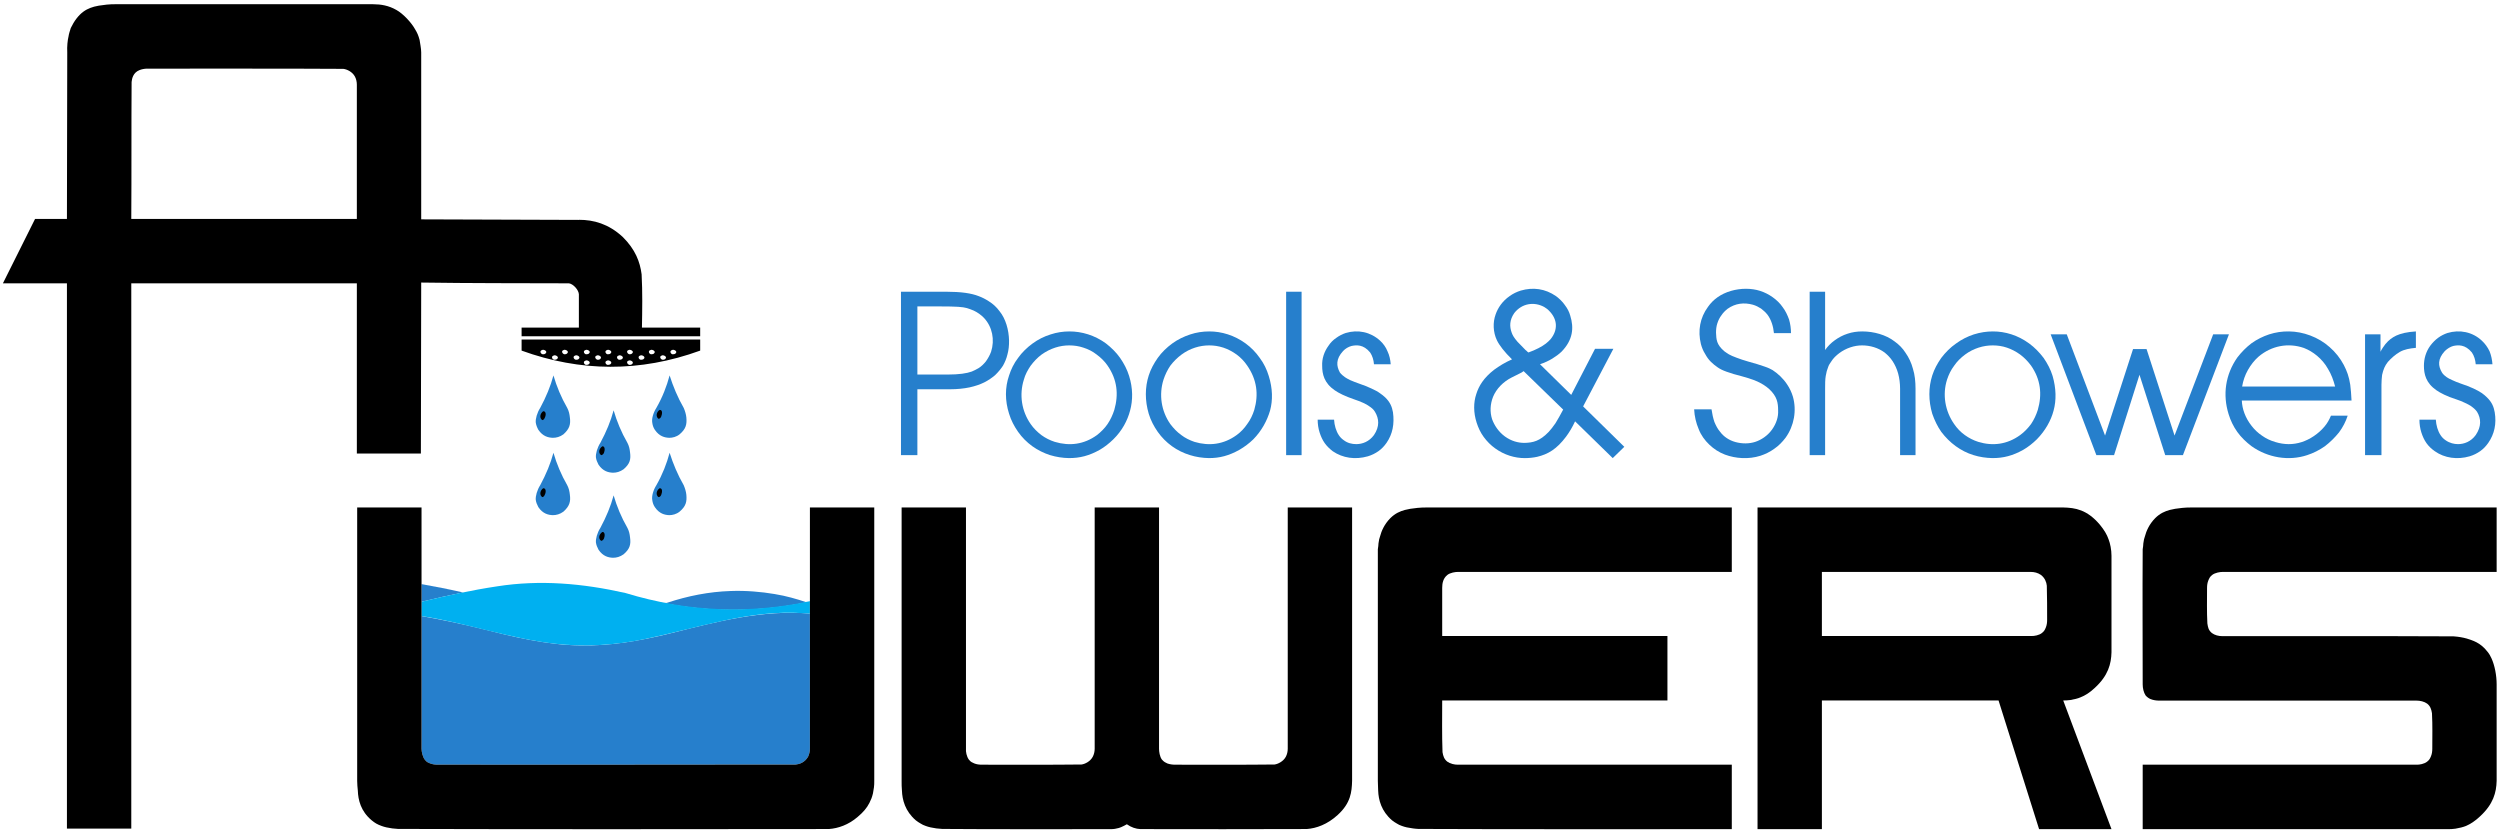
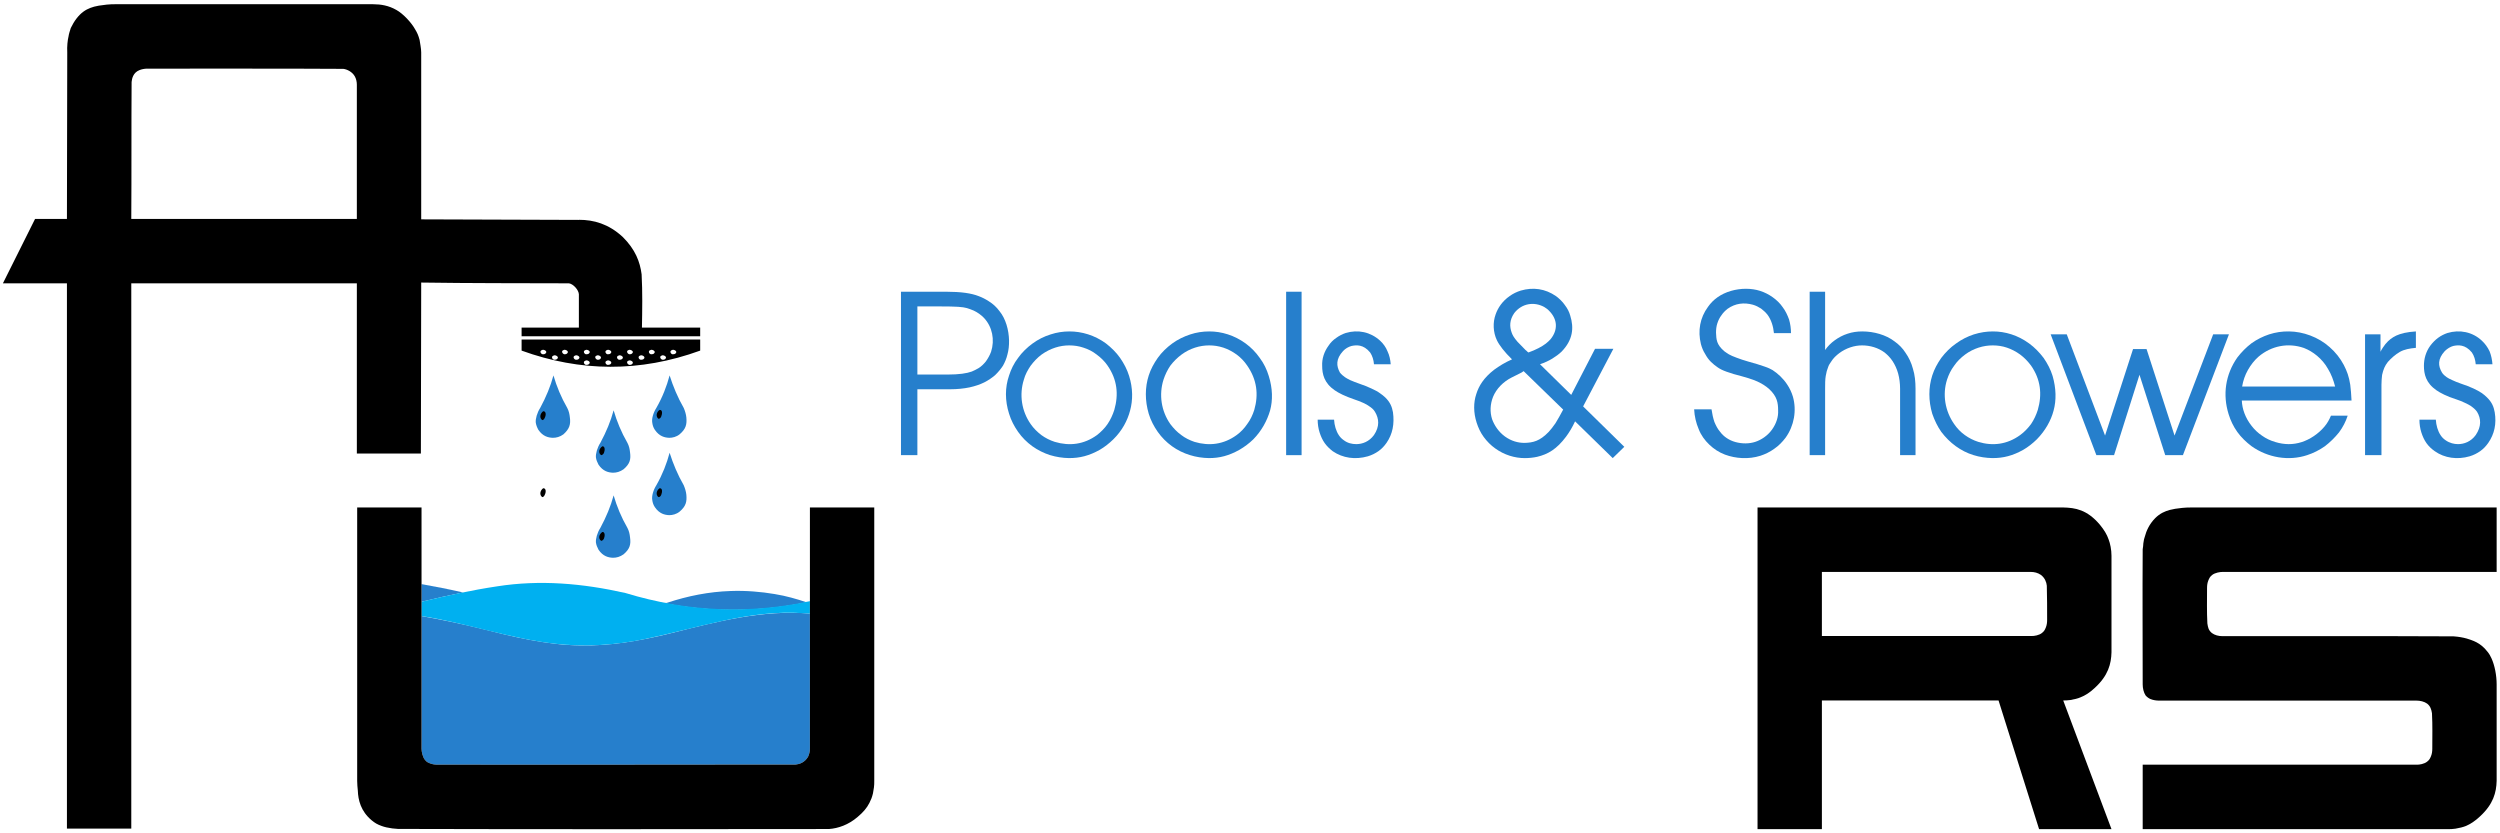
<svg xmlns="http://www.w3.org/2000/svg" id="Laag_1" width="777" height="259" viewBox="0 0 776.94 258.64">
  <defs>
    <style>
			.cls-1 {
				fill: none;
			}

			.cls-2 {
				fill: #000;
			}

			.cls-2,
			.cls-3,
			.cls-4 {
				fill-rule: evenodd;
			}

			.cls-3,
			.cls-5 {
				fill: #267fcc;
			}

			.cls-4 {
				fill: #00b0f0;
			}

			.cls-6 {
				clip-path: url(#clippath);
			}
		</style>
    <clipPath id="clippath">
      <rect class="cls-1" width="776.94" height="258.64" />
    </clipPath>
  </defs>
  <g class="cls-6">
    <path class="cls-3" d="M250.7,187.02c-1.6-.55-3.2-1.03-4.8-1.46-1.6-.43-3.2-.79-5.2-1.12-4-.69-9-1.12-13.6-.94-6.8.22-13.3,1.53-19.7,3.63-.3.07-.6.13-.8.2,14.6,2.77,29.3,2.71,44.1-.31" />
    <path class="cls-3" d="M190.5,173.17c-1.4-.05-3.1-.43-4.5-2.51-.4-.74-.7-1.49-.8-2.25-.1-1.15.4-3.01,1.4-4.57,1.8-3.34,3.2-6.69,4.1-10.06,1,3.45,2.4,6.83,4.3,10.13.5.95.7,1.92.8,2.9.3,2.17,0,3.58-2,5.28-1.1.79-2.2,1.08-3.3,1.08" />
    <path class="cls-3" d="M131,186.83v-5.47c4.3.77,8.6,1.61,12.9,2.59-4.3.88-8.6,1.84-12.9,2.88" />
    <path class="cls-3" d="M171.8,135.89c-1.4-.05-3.1-.43-4.5-2.5-.4-.74-.7-1.5-.8-2.26-.1-1.15.4-3.01,1.4-4.57,1.8-3.33,3.2-6.69,4.1-10.06,1,3.45,2.4,6.83,4.3,10.13.5.95.7,1.93.8,2.9.3,2.17-.1,3.58-2,5.28-1.1.8-2.2,1.08-3.3,1.08" />
-     <path class="cls-3" d="M171.8,159.93c-1.4-.05-3.1-.43-4.5-2.51-.4-.74-.7-1.49-.8-2.25-.1-1.15.4-3.01,1.4-4.58,1.8-3.33,3.2-6.69,4.1-10.05,1,3.45,2.4,6.82,4.3,10.12.5.96.7,1.93.8,2.9.3,2.17-.1,3.58-2,5.28-1.1.8-2.2,1.09-3.3,1.09" />
    <path class="cls-3" d="M208,135.89c-1.4-.05-3.1-.43-4.5-2.5-.5-.74-.7-1.5-.8-2.26-.2-1.15.3-3.01,1.3-4.57,1.9-3.33,3.2-6.69,4.1-10.06,1.1,3.45,2.5,6.83,4.4,10.13.4.95.7,1.93.8,2.9.2,2.17-.1,3.58-2.1,5.28-1,.8-2.2,1.08-3.2,1.08" />
    <path class="cls-3" d="M208,159.93c-1.4-.05-3.1-.43-4.5-2.51-.5-.74-.7-1.49-.8-2.25-.2-1.15.3-3.01,1.3-4.58,1.9-3.33,3.2-6.69,4.1-10.05,1.1,3.45,2.5,6.82,4.4,10.12.4.96.7,1.93.8,2.9.2,2.17-.1,3.58-2.1,5.28-1,.8-2.2,1.09-3.2,1.09" />
    <path class="cls-3" d="M190.5,146.74c-1.4-.05-3.1-.43-4.5-2.51-.4-.74-.7-1.49-.8-2.25-.1-1.15.4-3.01,1.4-4.57,1.8-3.34,3.2-6.69,4.1-10.06,1,3.45,2.4,6.83,4.3,10.13.5.95.7,1.92.8,2.9.3,2.17,0,3.58-2,5.28-1.1.79-2.2,1.08-3.3,1.08" />
    <path class="cls-2" d="M110.9,67.86H40.8c.1-14.18,0-28.36.1-42.54.1-1.11.5-2.91,2.4-3.68.6-.26,1.6-.49,2.5-.48,20.3.03,40.6-.06,60.9.07,1.1.12,2.8.9,3.6,2.39.4.74.6,1.65.6,2.5v41.74M162.1,104.33h55.5v-2.68h-18.1c.1-5.52.2-11.03-.1-16.57-.5-3.82-1.9-7.69-5.9-11.64-4.4-4.05-9-5.31-13.6-5.3v.03l-49-.17V16.13c0-.68-.1-1.37-.2-2.04-.1-.68-.2-1.35-.3-1.86-.4-1.45-.7-2.15-1.4-3.3-1.1-2.02-3.7-4.84-5.8-6-2.4-1.38-4.8-1.78-7.3-1.79H35.9c-.9,0-1.8.03-2.7.12-.9.09-1.8.22-2.5.33-1.2.22-1.8.39-2.6.69-1.5.57-2.9,1.48-4.3,3.28-.7.9-1.3,1.95-1.8,2.97-.3.94-.6,1.86-.7,2.61-.3,1.2-.5,3.16-.4,4.98l-.1,51.74h-9.9L.9,87.89h19.9v169.45h20V87.89h70.1v52.89h19.9l.1-53.14c15.3.23,30.6.19,45.9.24,1.3.15,3,1.99,3.1,3.38v10.39h-17.8v2.68Z" />
    <path class="cls-2" d="M209.2,109.92c-.6.17-1.4-1.02-.3-1.32.4-.28,1.9.39,1,1.12-.2.16-.5.2-.7.2M206.1,111.63c-.6.16-1.5-1.03-.4-1.32.4-.29,1.9.39,1,1.12-.2.15-.4.2-.6.2ZM202.5,109.92c-.6.17-1.4-1.02-.3-1.32.4-.28,1.9.39,1,1.12-.2.16-.5.2-.7.2ZM199.3,111.63c-.6.16-1.4-1.03-.3-1.32.4-.29,1.9.39,1,1.12-.2.15-.5.2-.7.2ZM195.8,113.22c-.6.16-1.5-1.03-.4-1.33.4-.28,1.9.39,1,1.13-.2.15-.4.2-.6.2ZM195.8,109.92c-.6.17-1.5-1.02-.4-1.32.4-.28,1.9.39,1,1.12-.2.16-.4.2-.6.2ZM192.6,111.63c-.6.16-1.4-1.03-.3-1.32.4-.29,1.9.39,1,1.12-.2.15-.5.2-.7.2ZM189,113.22c-.6.16-1.4-1.03-.3-1.33.4-.28,1.9.39,1,1.13-.2.15-.5.2-.7.2ZM189,109.92c-.6.17-1.4-1.02-.3-1.32.4-.28,1.9.39,1,1.12-.2.16-.5.2-.7.2ZM185.9,111.63c-.6.16-1.5-1.03-.4-1.32.4-.29,1.9.39,1,1.12-.2.15-.4.2-.6.2ZM182.3,113.22c-.6.16-1.4-1.03-.3-1.33.4-.28,1.9.39,1,1.13-.2.15-.5.2-.7.2ZM182.3,109.92c-.6.17-1.4-1.02-.3-1.32.4-.28,1.9.39,1,1.12-.2.16-.5.2-.7.2ZM179.2,111.63c-.7.16-1.5-1.03-.4-1.32.4-.29,1.9.39,1,1.12-.2.15-.4.2-.6.2ZM175.6,109.92c-.6.17-1.5-1.02-.4-1.32.4-.28,1.9.39,1,1.12-.2.16-.4.2-.6.2ZM172.4,111.63c-.6.16-1.4-1.03-.3-1.32.4-.29,1.9.39,1,1.12-.2.15-.5.2-.7.2ZM168.9,109.92c-.7.17-1.5-1.02-.4-1.32.4-.28,1.9.39,1,1.12-.2.16-.4.2-.6.2ZM162.1,105.34v3.45c18.2,6.61,36.8,6.8,55.5,0v-3.45h-55.5Z" />
    <path class="cls-3" d="M251.7,190.52c-14.5-1.29-29,2.49-43.5,6.17-9.2,2.26-18.5,3.93-27.8,3.72-10.5-.11-21.1-2.73-31.6-5.38-6-1.46-11.9-2.7-17.8-3.74v41.23c0,.87.3,2.44,1,3.38.6.78,1,.91,1.7,1.19.7.27,1.5.39,2.3.39,37.1-.01,74.2.04,111.3-.04,1.2-.15,2.7-.59,3.8-2.38.4-.83.6-1.68.6-2.54v-42" />
    <path class="cls-4" d="M251.7,186.66c-18.8,3.99-38,3.37-57.3-2.53-13.3-3.01-26.6-4.17-39.9-2.08-7.9,1.18-15.7,2.89-23.5,4.78v4.46c13.9,2.16,27.7,7.05,41.5,8.6,9.2,1.06,18.5.48,27.8-1.43,16.5-3.43,32.9-9.26,49.4-8.06.7.03,1.3.07,2,.12v-3.86" />
    <path class="cls-2" d="M251.7,157.54h20v84.97c0,.68,0,1.35-.1,2.03-.1.67-.2,1.33-.3,1.83-.3,1.27-.6,1.98-1.1,2.97-.8,1.61-2,2.98-3.7,4.4-2.8,2.41-6,3.53-8.9,3.73-44.6.05-89.3.1-133.9-.03-.6-.03-1.2-.08-1.8-.16-1.3-.18-2.4-.42-3.3-.76-.8-.3-1-.38-1.7-.76-.4-.23-.9-.59-1.4-1-3.4-2.84-4.2-6.33-4.3-9.24-.1-1-.2-2-.2-3.01v-84.97h20v74.98c0,.87.3,2.44,1,3.38.6.78,1,.91,1.7,1.19.7.27,1.5.39,2.3.39,37.1-.01,74.2.04,111.3-.04,1.2-.15,2.7-.59,3.8-2.38.4-.83.6-1.68.6-2.54v-74.98" />
-     <path class="cls-2" d="M347.7,257.15c-.7.2-1.6.37-2.5.36-17.4-.02-34.9.07-52.4-.07-.6-.03-1.2-.08-1.8-.16-1.3-.18-2.4-.42-3.3-.76-.8-.3-1-.38-1.6-.76-.4-.23-1-.59-1.5-1-3.3-2.84-4.2-6.33-4.3-9.24-.1-1-.1-2-.1-3.01v-84.97h20v74.98c-.1.87.2,2.44.9,3.38.6.78,1.1.91,1.7,1.19.7.28,1.5.39,2.3.39,10.3-.02,20.6.07,31-.06,1-.12,2.7-.89,3.5-2.4.4-.74.6-1.65.6-2.5v-74.98h20v74.98c0,.87.2,2.45.9,3.38.7.78,1.1.91,1.7,1.2.8.27,1.6.38,2.4.38,10.3-.02,20.6.07,30.9-.06,1-.13,2.7-.91,3.5-2.4.4-.74.6-1.65.6-2.5v-74.98h20v84.97c-.1,3.41-.4,6.89-4.5,10.61-3.2,2.92-6.6,4.14-9.6,4.35-17.3.07-34.5.05-51.7.02-1.4-.06-2.8-.52-4.2-1.5-.6.33-1.2.67-1.8.91-.2.09-.4.16-.7.25" />
-     <path class="cls-2" d="M428.2,172.54v-2.02c.1-.67.2-1.34.2-1.83.2-1.18.2-1.42.5-2.21.4-1.56,1.3-3.72,3.2-5.64,1.5-1.48,3-2.12,4.5-2.53.9-.25,2.3-.49,3.9-.64.9-.09,1.8-.13,2.8-.13h94.9v20.03h-85.1c-.8-.02-2.4.23-3.3.94-1.3,1.05-1.6,2.56-1.6,4.02v14.96h70v20.03h-70c0,5.35-.1,10.69.1,16.06.2,1.2.5,2.19,1.5,2.96.9.65,2.2.95,3.3.94h85.1v20.03c-32.5-.02-64.9.07-97.4-.07-.6-.03-1.2-.08-1.7-.16-1.4-.18-2.5-.42-3.4-.76-.8-.3-1-.38-1.6-.76-.4-.23-1-.59-1.5-1-3.3-2.84-4.2-6.33-4.3-9.24,0-1-.1-2-.1-3.01v-69.97" />
    <path class="cls-2" d="M631.3,197.49c.9.03,2.4-.23,3.3-.95.8-.64.9-1.05,1.2-1.71.3-.74.4-1.53.4-2.32,0-3.55,0-7.09-.1-10.65-.1-1.08-.6-2.42-1.8-3.33-1-.72-2.1-.95-3.2-.96h-64.9v19.92h65.1M656.2,202.56c-.1,3.59-1,7.21-5.2,11.06-1.5,1.42-3,2.38-4.5,2.95-.7.31-1.9.62-3.1.81-.8.1-1.5.15-2.2.14l15,39.99h-22.5l-12.6-39.99h-54.9v39.99h-20v-99.97h95c3.7.09,7.4.63,11.4,5.37,1.3,1.58,2.2,3.06,2.7,4.55.5,1.27.9,3.22.9,5.08v30.02Z" />
    <path class="cls-2" d="M665.9,237.48h85.1c.9.03,2.4-.23,3.3-.95.8-.63.9-1.04,1.2-1.7.3-.73.4-1.52.4-2.3,0-3.69.1-7.35-.1-11.05-.2-1.21-.5-2.2-1.5-2.98-.9-.65-2.2-.95-3.4-.94h-80c-.7,0-1.7-.12-2.6-.49-.5-.2-1.1-.64-1.5-1.12-.6-.91-.9-2.24-.9-3.43,0-14-.1-27.99,0-41.99.1-.67.2-1.34.2-1.84.2-1.18.2-1.42.5-2.2.4-1.56,1.3-3.73,3.2-5.65,1.5-1.48,3-2.12,4.5-2.53.9-.25,2.3-.49,3.9-.64.9-.09,1.8-.13,2.8-.13h94.9v20.03h-85.1c-.8-.02-2.4.23-3.3.94-.8.64-.9,1.05-1.2,1.71-.3.73-.4,1.53-.4,2.31,0,3.69-.1,7.36.1,11.06.2,1.2.3,2.04,1.4,2.97.9.67,2.1.97,3.3.97,23.9.02,47.9-.06,71.8.06,1.6.11,2.9.35,4.1.68,1.8.59,4.2,1.2,6.4,4.03.6.72,1,1.45,1.3,2.13,1,2.18,1.6,5.3,1.6,8.06v30.02c-.1,3.59-1,7.21-5.2,11.06-1.5,1.42-3,2.39-4.4,2.97-.8.32-2,.63-3.2.82-.7.1-1.5.15-2.2.15h-95v-20.03" />
    <path class="cls-3" d="M285.1,116.23v-21.17h7.3c2.1,0,4.1.03,5.4.12,1.3.09,2,.21,2.7.4.6.19,1.4.46,2.1.77,1.2.56,2.3,1.35,3.2,2.28,2.6,2.79,3.4,6.82,2.2,10.53-.4,1.1-1,2.11-1.6,2.97-.7.86-1.4,1.56-2.3,2.12-.7.41-1.4.76-2.1,1.05-.8.28-1.7.51-3,.68-1.2.16-2.8.25-4.4.25h-9.5M280,141.28h5.1v-20.48h10.3c2,0,4.1-.2,5.9-.58,1.7-.37,3.3-.91,4.6-1.56,1.3-.66,2.4-1.43,3.4-2.29.9-.87,1.7-1.83,2.4-2.89.6-1.07,1.1-2.24,1.4-3.54.7-2.51.7-5.97-.3-9.21-.5-1.58-1.2-3.01-2.2-4.23-.9-1.22-2-2.24-3.3-3.04-1-.65-2-1.18-3.2-1.62-1.1-.43-2.4-.76-4.1-1-1.6-.23-3.8-.35-5.9-.35h-14.1v50.79Z" />
    <path class="cls-3" d="M332.3,107.17c1.5,0,3,.22,4.4.7,1.5.47,2.9,1.19,4.1,2.13,1.3.95,2.5,2.12,3.4,3.44,3,4.32,3.5,8.92,2.1,13.78-.5,1.57-1.2,3.07-2.1,4.4-.9,1.33-2.1,2.49-3.3,3.43-4,2.9-8.5,3.48-13.1,2.1-1.5-.48-2.9-1.19-4.2-2.13-1.2-.93-2.4-2.09-3.3-3.41-2.8-4.01-3.6-9.12-2.1-13.82.4-1.51,1.2-2.98,2.1-4.3,1-1.33,2.1-2.51,3.4-3.47,2.7-1.93,5.7-2.86,8.6-2.85M332.3,102.83c-1.9,0-3.9.3-5.8.93-2,.62-3.9,1.57-5.6,2.82-1.7,1.24-3.3,2.78-4.5,4.48-1.3,1.7-2.2,3.56-2.8,5.45-1.3,3.73-1.3,7.85,0,11.91.6,2,1.6,3.91,2.8,5.62,1.2,1.71,2.7,3.22,4.4,4.45,1.7,1.22,3.6,2.16,5.5,2.77,2,.61,4,.9,5.8.93,3.5.05,6.5-.78,9.7-2.58,1.5-.87,2.9-1.98,4.2-3.25,2.7-2.64,4.4-5.84,5.2-8.91.9-3.25.9-6.95-.3-10.78-.6-1.97-1.6-3.88-2.8-5.61-1.2-1.72-2.8-3.26-4.4-4.5-3.5-2.55-7.5-3.74-11.4-3.73Z" />
    <path class="cls-3" d="M375.8,107.17c1.5,0,2.9.22,4.4.7,1.4.47,2.8,1.19,4.1,2.13,1.3.95,2.4,2.12,3.3,3.44,3,4.32,3.6,8.92,2.2,13.78-.5,1.57-1.2,3.07-2.2,4.4-.9,1.33-2,2.49-3.3,3.43-4,2.9-8.5,3.48-13.1,2.1-1.4-.48-2.9-1.19-4.1-2.13-1.3-.93-2.4-2.09-3.4-3.41-2.8-4.01-3.6-9.12-2.1-13.82.5-1.51,1.2-2.98,2.1-4.3,1-1.33,2.2-2.51,3.5-3.47,2.6-1.93,5.7-2.86,8.6-2.85M375.8,102.83c-2,0-4,.3-5.9.93-1.9.62-3.9,1.57-5.6,2.82-1.7,1.24-3.3,2.78-4.5,4.48-1.2,1.7-2.2,3.56-2.8,5.45-1.2,3.73-1.2,7.85,0,11.91.6,2,1.6,3.91,2.8,5.62,1.2,1.71,2.7,3.22,4.4,4.45,1.7,1.22,3.6,2.16,5.6,2.77,1.9.61,4,.9,5.8.93,3.4.05,6.4-.78,9.6-2.58,1.5-.87,3-1.98,4.3-3.25,2.6-2.64,4.3-5.84,5.2-8.91.9-3.25.8-6.95-.4-10.78-.6-1.97-1.5-3.88-2.8-5.61-1.2-1.72-2.7-3.26-4.4-4.5-3.5-2.55-7.5-3.74-11.3-3.73Z" />
    <rect class="cls-5" x="399.7" y="90.49" width="4.8" height="50.79" />
    <path class="cls-3" d="M409.5,130.24c0,1.37.2,2.74.6,3.98.4,1.24.9,2.36,1.6,3.34.7.98,1.6,1.82,2.5,2.51,3.1,2.12,7,2.69,10.9,1.57,1.2-.36,2.3-.91,3.3-1.61,1-.71,1.8-1.57,2.5-2.57,1.9-2.74,2.5-5.91,2-9.52-.3-1.72-.9-3.14-2.4-4.6-.5-.45-1-.89-1.7-1.35-.6-.45-1.5-.93-2.6-1.43-1.1-.51-2.4-1.05-3.8-1.51-1-.35-2-.74-2.8-1.09-.7-.34-1.2-.63-1.6-.9-.6-.45-1.1-.81-1.6-1.48-1.1-2.02-1.3-4.16,1-6.66.7-.77,1.7-1.32,2.6-1.57,1.5-.32,3.7-.55,5.8,2.01.7,1.02,1.1,2.35,1.2,3.67h5.2c-.1-1.4-.4-2.79-1-4.04-.5-1.25-1.3-2.37-2.3-3.29-3-2.73-6.9-3.52-10.7-2.38-1,.34-2,.84-2.9,1.5-1,.67-1.8,1.49-2.4,2.41-1.4,1.9-2.1,4.12-2,6.26,0,2.59.6,5.36,3.9,7.63.6.43,1.4.87,2.4,1.36,1,.48,2.3,1,3.6,1.44,1,.33,2,.72,2.8,1.08.8.36,1.4.69,1.8,1,.8.52,1.4.97,1.9,1.79,1.3,2.15,1.5,4.58-.3,7.24-1.5,2.05-3.6,2.82-5.5,2.82-1.3,0-2.7-.3-3.9-1.23-.6-.41-1.1-.91-1.5-1.52-.9-1.33-1.4-3.11-1.5-4.86h-5.1" />
    <path class="cls-3" d="M474.7,109.15c-.2-.18-.3-.36-.6-.54-.9-.9-1.8-1.85-2.5-2.57-1.1-1.28-1.5-1.98-1.8-2.82-.7-1.89-.7-3.94.8-6.1,2.4-3.07,6.2-3.58,9.3-1.89.5.32,1.1.71,1.5,1.16,2.7,2.69,2.8,5.97.5,8.83-.4.46-.9.92-1.5,1.4-.6.47-1.4.95-2.3,1.42-.9.47-2,.94-3.1,1.33l-.3-.22M485.8,127.12c-.8,1.56-1.7,3.07-2.4,4.25-.8,1.17-1.5,2.01-2.1,2.68-2.8,2.9-4.9,3.35-7.5,3.42-2,.01-4.1-.55-6.1-1.99-2-1.46-3.3-3.47-4-5.39-.7-2.23-.6-4.63.3-6.92.5-1.24,1.3-2.43,2.3-3.47,1-1.03,2.2-1.91,3.5-2.56,1-.51,2.1-1.02,2.6-1.3.6-.28.6-.32.7-.4.1-.07.3-.17.4-.28l12.3,11.96ZM495.7,108.23l-7.4,14.32-9.7-9.52c1.4-.47,2.7-1.07,3.8-1.74,1.1-.67,2.1-1.41,2.9-2.18,3.5-3.6,3.9-7.33,2.7-11.17-.3-1.16-.9-2.29-1.7-3.33-.7-1.03-1.7-1.97-2.7-2.73-3.4-2.37-7.2-2.85-11-1.74-1.2.38-2.4.95-3.4,1.68-2.3,1.58-3.7,3.7-4.4,5.73-.9,2.46-.8,5.52.4,8.02.7,1.5,2.4,3.72,4.7,5.94-2.1.92-4,2.07-5.6,3.26-3.2,2.5-4.7,4.96-5.5,7.5-.9,2.67-.9,5.8.1,8.9.5,1.57,1.2,3.09,2.2,4.45,1,1.37,2.2,2.59,3.6,3.58,2.8,2.03,6.1,3.01,9.2,3,1.3,0,2.6-.14,3.8-.4,3.4-.8,6.1-2.4,9-6.27,1-1.34,2-3.01,2.8-4.76l11.7,11.43,3.6-3.51-12.8-12.56,9.4-17.9h-5.7Z" />
    <path class="cls-3" d="M526.5,127.04c.1,2.13.6,4.25,1.4,6.12.7,1.87,1.9,3.5,3.3,4.84,1.4,1.34,3,2.4,4.9,3.12,3.3,1.22,7.3,1.52,11,.35,1.5-.49,3-1.22,4.3-2.17,1.4-.95,2.5-2.11,3.5-3.41,2.7-3.75,3.5-8.5,2.3-12.77-.4-1.33-1-2.64-1.8-3.81-1.2-1.85-2.9-3.41-4.5-4.45-.7-.38-1.2-.67-2.5-1.11-1.2-.44-3.2-1.04-5.1-1.56-1.3-.37-2.6-.8-3.6-1.19-1.1-.39-1.8-.73-2.4-1.05-.5-.33-1-.63-1.4-.94-2.5-2.12-2.5-3.7-2.6-5.8,0-.97.1-1.95.4-2.87.3-.92.7-1.78,1.3-2.55.5-.77,1.2-1.45,1.9-2,2.4-1.7,5.1-2.03,7.9-1.25.9.27,1.7.67,2.5,1.19.7.52,1.4,1.16,2,1.91,1.2,1.62,1.8,3.69,2,5.72h5.3c0-1.43-.2-2.87-.6-4.24-.5-1.37-1.1-2.67-2-3.85-.8-1.18-1.9-2.22-3.1-3.08-1.2-.85-2.5-1.51-3.9-1.96-2.7-.86-6-.89-9.1.02-1.5.44-2.9,1.1-4.1,1.94-1.2.84-2.2,1.86-3,3.01-2.5,3.4-3.2,7.43-2.2,11.55.3,1.09.7,2.12,1.3,3.05.5.94,1.1,1.78,1.8,2.47.7.7,1.4,1.24,2.1,1.72.7.49,1.5.91,2.8,1.37,1.3.47,3,.99,4.7,1.4,1.4.37,2.8.82,4,1.27,1.1.45,2,.9,2.7,1.35.7.44,1.3.89,1.8,1.34,2.5,2.32,2.8,4.31,2.8,6.7.1,1.88-.5,3.96-1.9,5.92-1.4,1.95-3.4,3.22-5.2,3.81-1.9.62-4.1.63-6.2.05-1-.28-1.9-.7-2.7-1.24-.8-.54-1.5-1.2-2.1-2.02-.7-.82-1.2-1.79-1.7-2.96-.4-1.17-.7-2.55-.9-3.94h-5.4" />
    <path class="cls-3" d="M562.4,141.28h4.8v-20.64c0-1.44,0-2.9.2-4.01.2-1.12.4-1.9.7-2.6.2-.69.6-1.29,1-1.84.6-.99,1.5-1.86,2.5-2.61,2.1-1.57,4.7-2.42,7.1-2.41,1.2,0,2.5.18,3.7.56,1.2.37,2.3.93,3.3,1.66.9.73,1.8,1.63,2.5,2.72.7,1.08,1.3,2.35,1.7,3.81.4,1.45.6,3.09.6,4.72v20.64h4.8v-20.64c0-2.13-.2-4.28-.8-6.18-.5-1.9-1.3-3.55-2.3-4.98-.9-1.43-2.1-2.63-3.5-3.61-2.6-1.97-6.3-3.03-9.9-3.04-1.7,0-3.2.23-4.6.7-1.5.48-2.8,1.18-4,2.05-1.2.86-2.2,1.88-3,3.03v-18.12h-4.8v50.79" />
    <path class="cls-3" d="M619.3,107.17c1.5,0,3,.22,4.4.7,1.4.47,2.8,1.19,4.1,2.13,1.3.95,2.4,2.12,3.4,3.44,3,4.32,3.5,8.92,2.1,13.78-.5,1.57-1.2,3.07-2.1,4.4-1,1.33-2.1,2.49-3.4,3.43-4,2.9-8.5,3.48-13,2.1-1.5-.48-2.9-1.19-4.2-2.13-1.3-.93-2.4-2.09-3.3-3.41-2.8-4.01-3.7-9.12-2.2-13.82.5-1.51,1.2-2.98,2.2-4.3.9-1.33,2.1-2.51,3.4-3.47,2.6-1.93,5.7-2.86,8.6-2.85M619.3,102.83c-1.9,0-3.9.3-5.9.93-1.9.62-3.8,1.57-5.5,2.82-1.8,1.24-3.3,2.78-4.6,4.48-1.2,1.7-2.2,3.56-2.8,5.45-1.2,3.73-1.2,7.85,0,11.91.7,2,1.6,3.91,2.8,5.62,1.3,1.71,2.8,3.22,4.5,4.45,1.7,1.22,3.5,2.16,5.5,2.77,1.9.61,4,.9,5.8.93,3.5.05,6.5-.78,9.7-2.58,1.5-.87,2.9-1.98,4.2-3.25,2.6-2.64,4.4-5.84,5.2-8.91.9-3.25.8-6.95-.3-10.78-.6-1.97-1.6-3.88-2.8-5.61-1.3-1.72-2.8-3.26-4.5-4.5-3.5-2.55-7.4-3.74-11.3-3.73Z" />
    <polyline class="cls-3" points="651.5 141.28 657 141.28 664.9 116.3 672.9 141.28 678.4 141.28 692.7 103.74 687.8 103.74 675.8 135.19 667.1 108.31 662.9 108.31 654.2 135.19 642.3 103.74 637.3 103.74 651.5 141.28" />
    <path class="cls-3" d="M696.8,119.96c.3-1.81.9-3.57,1.8-5.15.9-1.59,2-3,3.3-4.14,4-3.39,9.2-4.4,14.1-2.7,1.4.54,2.8,1.35,4.1,2.44,1.3,1.09,2.5,2.46,3.4,4.09,1,1.63,1.7,3.51,2.2,5.46h-28.9M730.8,124.3c-.1-1.76-.2-3.52-.4-4.9-.4-2.57-1-4.18-2-6.14-1.1-2.09-2.6-3.98-4.4-5.55-3.5-3.14-8.3-4.84-12.6-4.88-2.2-.04-4.2.28-6.2.91-1.9.63-3.8,1.56-5.5,2.78-1.6,1.22-3.1,2.72-4.4,4.42-3.7,5.29-4.6,11.54-2.7,17.62.6,1.96,1.5,3.83,2.7,5.51,1.2,1.69,2.8,3.19,4.4,4.41,5.1,3.62,11.6,4.69,17.3,2.8,1.9-.62,3.8-1.56,5.5-2.76,1.6-1.21,3.1-2.69,4.4-4.3,1.2-1.61,2.1-3.36,2.7-5.2h-5.2c-.5,1.19-1.1,2.31-2,3.37-1.9,2.28-4.6,4.04-7.1,4.83-2.7.87-5.4.83-8.2-.02-1.5-.44-2.9-1.1-4.1-1.96-1.3-.87-2.4-1.93-3.3-3.11-1.9-2.43-2.9-5.18-3-7.83h34.1Z" />
    <path class="cls-3" d="M735,141.28h5.1v-21.85c0-1.1.1-2.19.2-3.09.4-1.71.8-2.77,1.8-4.04,1-1.14,2.4-2.36,3.7-3.1,1.4-.8,3.1-1.09,5-1.27v-5.1c-1.3.07-2.6.25-3.6.47-1,.23-1.8.5-2.5.82-1.3.63-2.3,1.35-3.4,2.68-.5.66-1.1,1.48-1.5,2.35v-5.41h-4.8v37.54" />
    <path class="cls-3" d="M751.9,130.24c0,1.37.2,2.74.6,3.98.4,1.24.9,2.36,1.6,3.34.7.98,1.6,1.82,2.6,2.51,3,2.12,7,2.69,10.8,1.57,1.2-.36,2.3-.91,3.3-1.61,1-.71,1.8-1.57,2.5-2.57,1.9-2.74,2.6-5.91,2-9.52-.3-1.72-.9-3.14-2.4-4.6-.4-.45-1-.89-1.6-1.35-.7-.45-1.5-.93-2.6-1.43-1.1-.51-2.5-1.05-3.9-1.51-1-.35-2-.74-2.7-1.09-.8-.34-1.3-.63-1.7-.9-.6-.45-1.1-.81-1.5-1.48-1.2-2.02-1.4-4.16.9-6.66.8-.77,1.7-1.32,2.6-1.57,1.5-.32,3.7-.55,5.8,2.01.7,1.02,1.1,2.35,1.2,3.67h5.2c-.1-1.4-.4-2.79-.9-4.04-.6-1.25-1.4-2.37-2.4-3.29-2.9-2.73-6.9-3.52-10.7-2.38-1,.34-2,.84-2.9,1.5-.9.67-1.7,1.49-2.4,2.41-1.4,1.9-2,4.12-2,6.26,0,2.59.6,5.36,3.9,7.63.6.43,1.4.87,2.4,1.36,1,.48,2.3,1,3.7,1.44,1,.33,2,.72,2.7,1.08.8.36,1.4.69,1.9,1,.7.52,1.3.97,1.9,1.79,1.3,2.15,1.4,4.58-.4,7.24-1.5,2.05-3.6,2.82-5.5,2.82-1.2,0-2.6-.3-3.9-1.23-.6-.41-1.1-.91-1.5-1.52-.9-1.33-1.4-3.11-1.5-4.86h-5.1" />
    <path class="cls-2" d="M168.5,130.37c-.9-.63-.7-1.98.3-2.74,1-.04.9,1.32.5,2.04-.1.33-.5.81-.8.7" />
    <path class="cls-2" d="M168.5,154.3c-.9-.63-.7-1.98.3-2.74,1-.04.9,1.32.5,2.04-.1.33-.5.81-.8.7" />
    <path class="cls-2" d="M204.6,154.3c-.8-.63-.7-1.98.4-2.74,1-.04.8,1.32.5,2.04-.1.33-.5.81-.9.7" />
    <path class="cls-2" d="M204.6,129.96c-.8-.64-.7-1.99.4-2.75,1-.03.8,1.32.5,2.05-.1.32-.5.8-.9.7" />
    <path class="cls-2" d="M186.8,141.26c-.9-.64-.7-1.98.4-2.74.9-.04.8,1.32.5,2.04-.1.32-.6.8-.9.7" />
    <path class="cls-2" d="M186.8,167.89c-.9-.64-.7-1.98.4-2.74.9-.04.8,1.32.5,2.04-.1.32-.6.8-.9.7" />
  </g>
</svg>